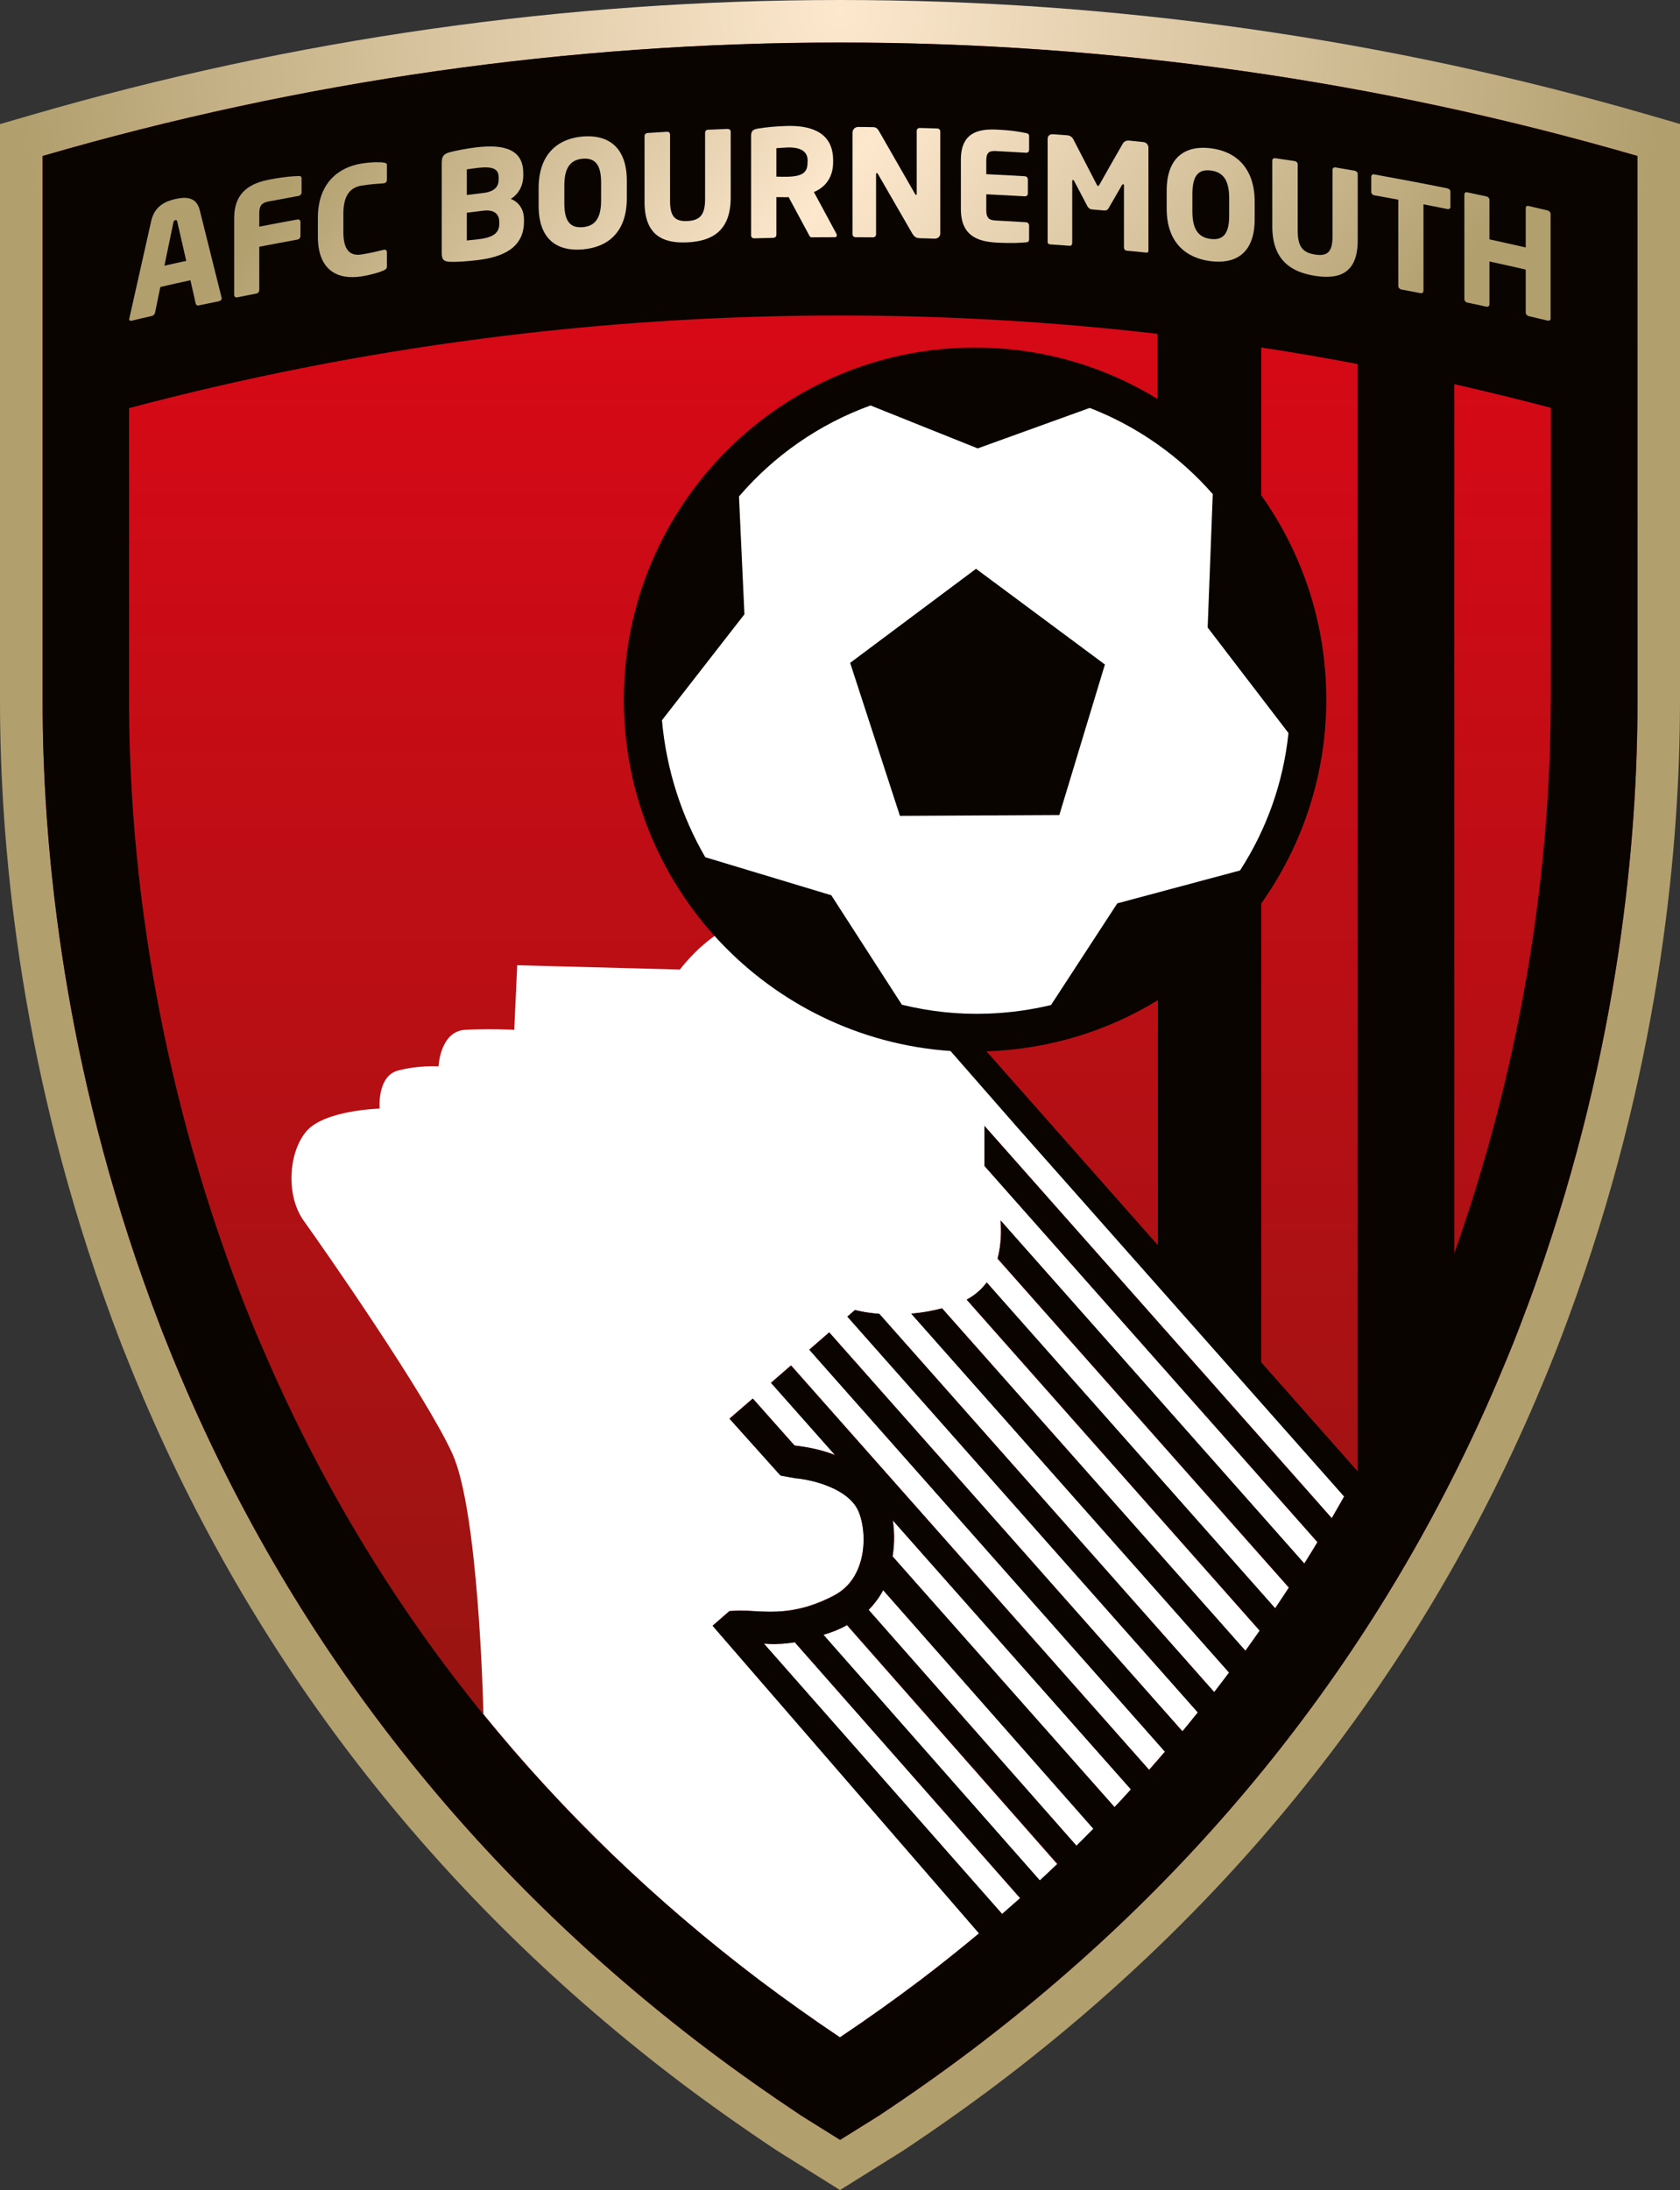
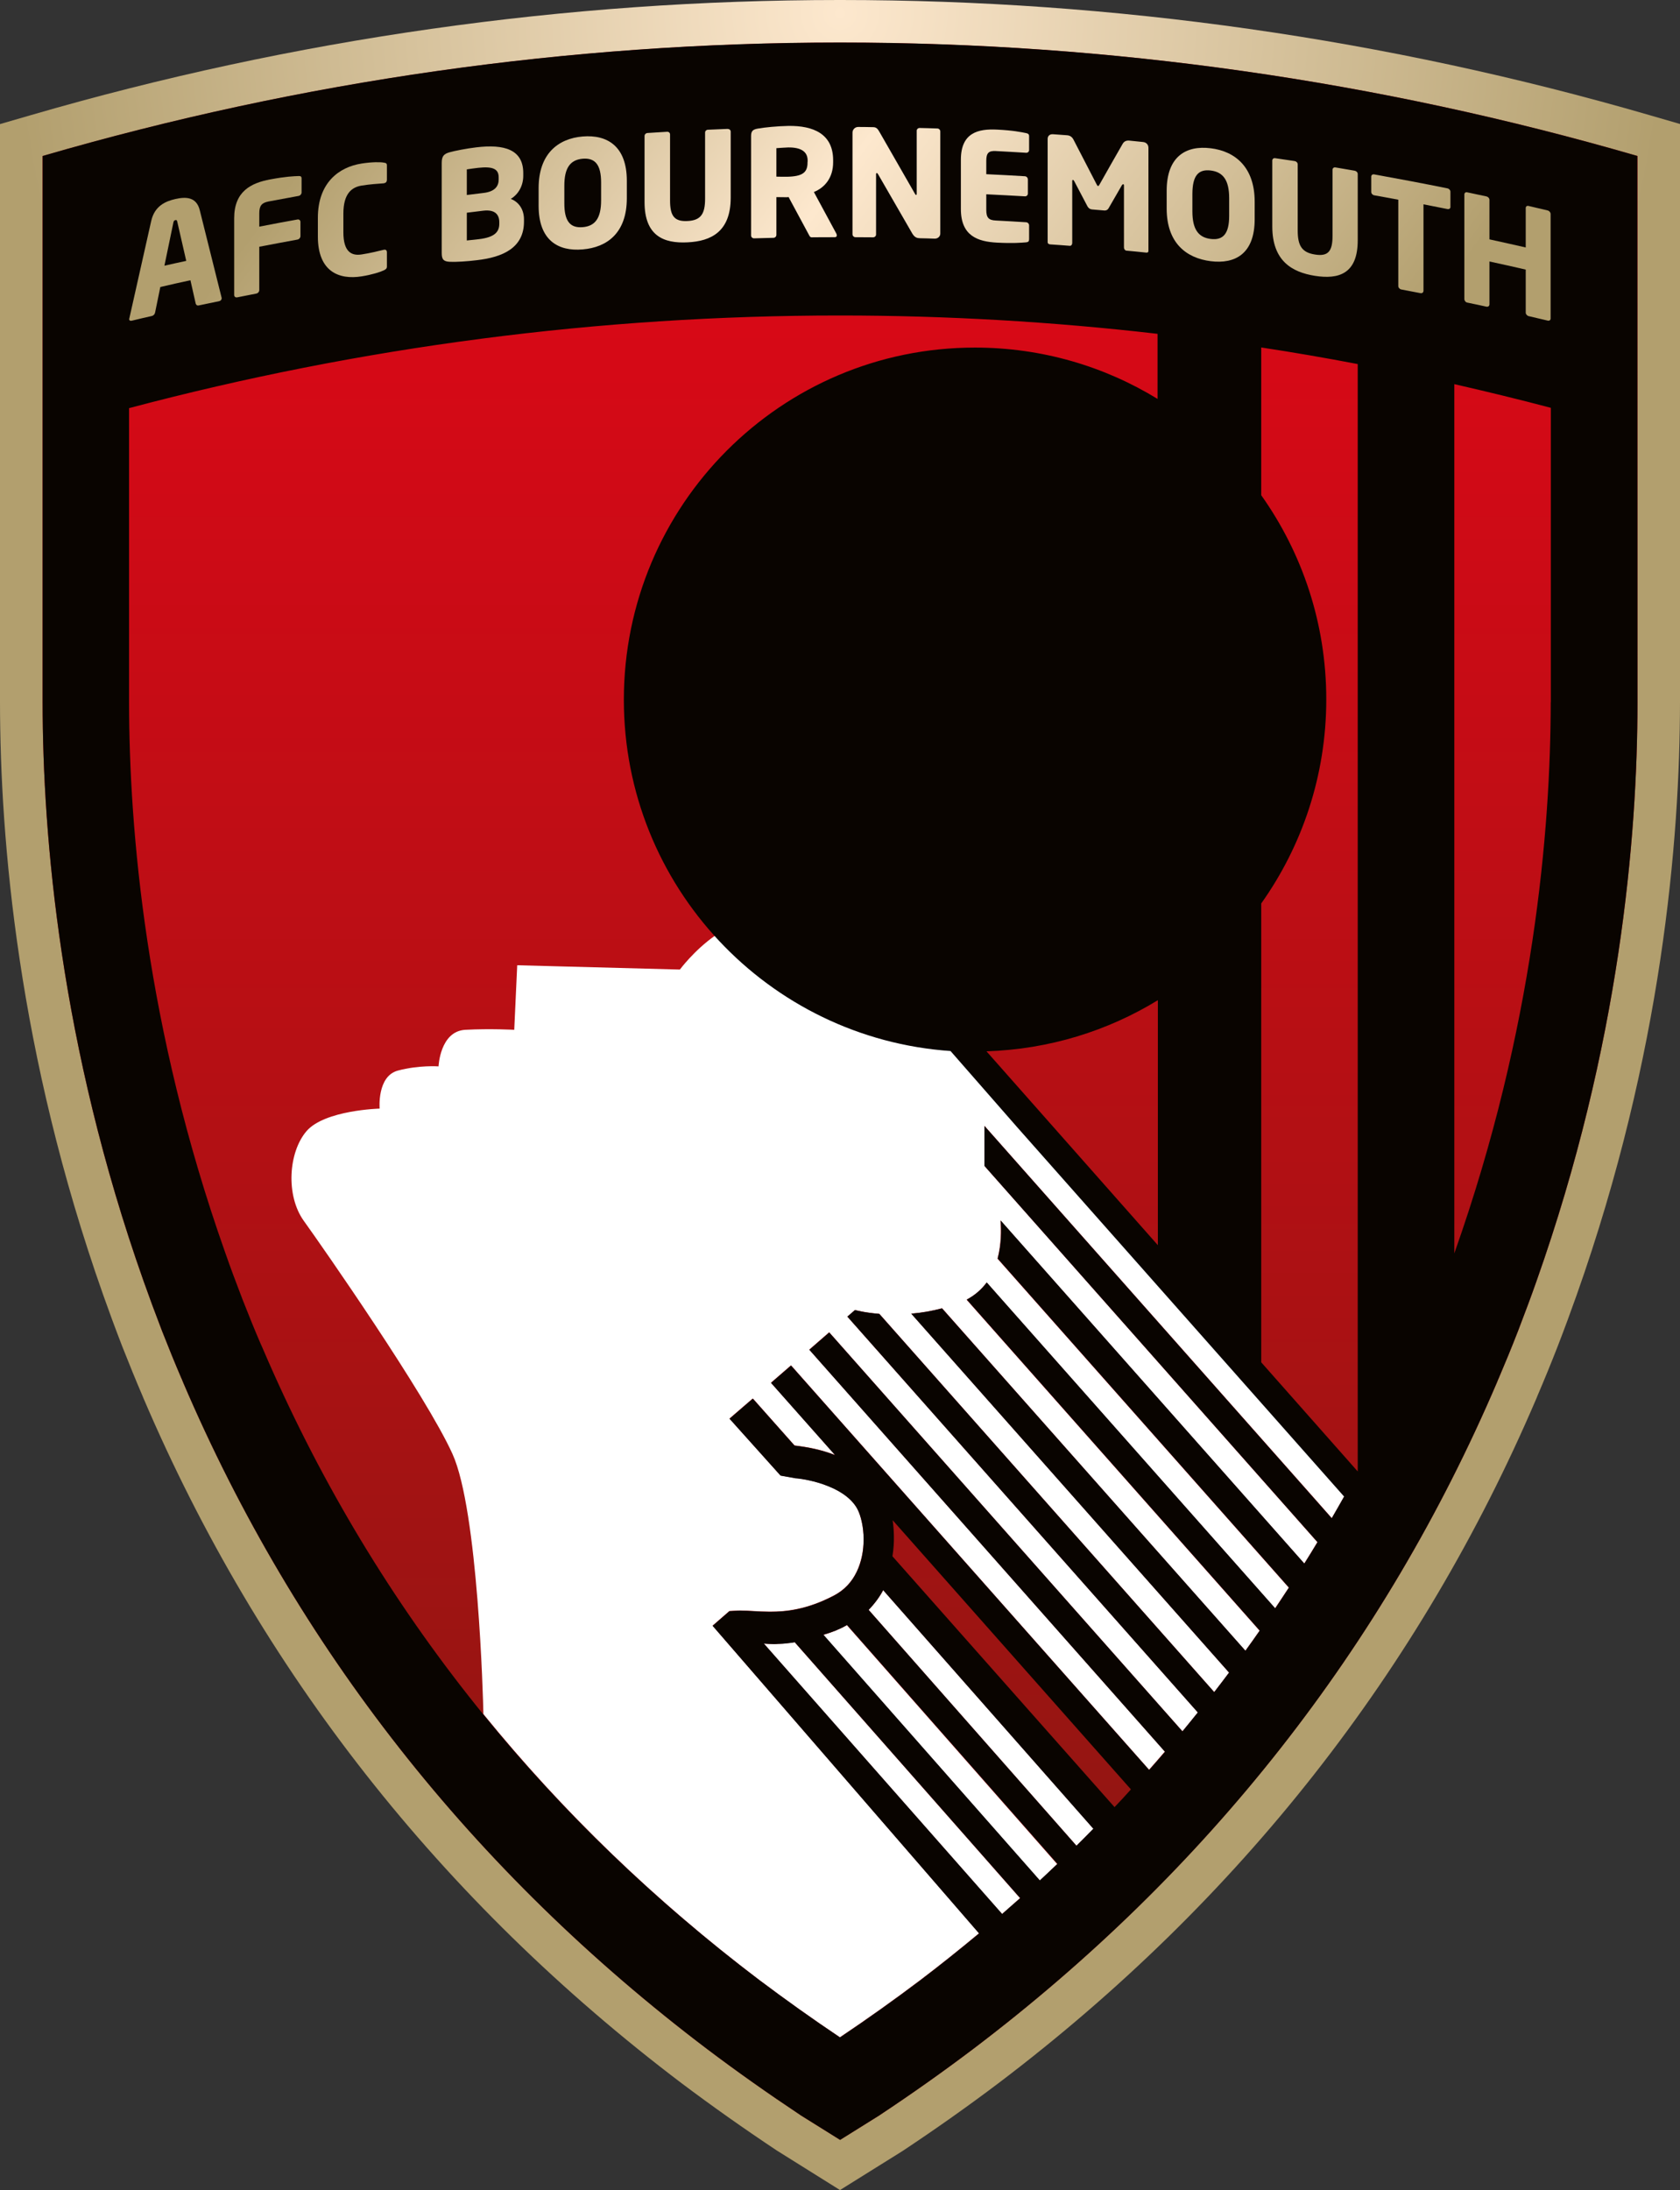
<svg xmlns="http://www.w3.org/2000/svg" version="1.1" id="Bournemouth" x="0px" y="0px" width="1640px" height="2137.3px" viewBox="0 0 1640 2137.3" style="enable-background:new 0 0 1640 2137.3;" xml:space="preserve">
  <rect x="0" y="0" width="1640" height="2137.3" fill="#333333" stroke="none" />
  <style type="text/css">
	.st0{fill:url(#SVGID_1_);}
	.st1{fill:url(#SVGID_2_);}
	.st2{fill:url(#SVGID_3_);}
	.st3{fill:url(#SVGID_4_);}
	.st4{fill:#FFFFFF;}
	.st5{fill:#090400;}
	.st6{fill:url(#SVGID_5_);}
	.st7{fill:url(#SVGID_6_);}
	.st8{fill:url(#SVGID_7_);}
	.st9{fill:url(#SVGID_8_);}
	.st10{fill:url(#SVGID_9_);}
	.st11{fill:url(#SVGID_10_);}
	.st12{fill:url(#SVGID_11_);}
	.st13{fill:url(#SVGID_12_);}
	.st14{fill:url(#SVGID_13_);}
	.st15{fill:url(#SVGID_14_);}
	.st16{fill:url(#SVGID_15_);}
	.st17{fill:url(#SVGID_16_);}
	.st18{fill:url(#SVGID_17_);}
	.st19{fill:url(#SVGID_18_);}
</style>
  <g>
    <linearGradient id="SVGID_1_" gradientUnits="userSpaceOnUse" x1="1004.715" y1="1813.73" x2="1683.31" y2="51.743">
      <stop offset="0" style="stop-color:#871811" />
      <stop offset="1" style="stop-color:#E10717" />
    </linearGradient>
    <path class="st0" d="M1132,1444.4c9.5,0.1,18.8,1.2,29.4,1.1c0,0,0,0,0,0C1150.8,1445.6,1141.6,1444.5,1132,1444.4   C1132.1,1444.4,1132.1,1444.4,1132,1444.4z" />
    <linearGradient id="SVGID_2_" gradientUnits="userSpaceOnUse" x1="1074.088" y1="1840.448" x2="1752.682" y2="78.46">
      <stop offset="0" style="stop-color:#871811" />
      <stop offset="1" style="stop-color:#E10717" />
    </linearGradient>
    <path class="st1" d="M1212.7,1467.6c4-1.1,7.8-2.4,11.4-3.9C1220.5,1465.2,1216.7,1466.5,1212.7,1467.6z" />
    <radialGradient id="SVGID_3_" cx="820" cy="12.63" r="805.884" gradientUnits="userSpaceOnUse">
      <stop offset="0" style="stop-color:#FDE8CE" />
      <stop offset="1" style="stop-color:#B29F6E" />
    </radialGradient>
    <path class="st2" d="M820,2137.3l-61.7-38.6c-31.9-21.2-63.2-43.3-93-65.7c-234.9-177.9-411.6-402.7-525.1-668.1l-1.4-3.4   c-6.3-14.6-12.6-30.2-19.5-47.6c-7.1-18.4-13.1-34.7-18.5-50C17.6,1028.7,0.1,819.5,0,685.4V121.1l30-8.7   C286.6,37.8,552.2,0,819.4,0h1.2c267.2,0,532.8,37.8,789.4,112.3l30,8.7v564.3c-0.1,134.1-17.6,343.3-100.9,578.6   c-5.4,15.3-11.4,31.6-18.5,50c-6.8,17.4-13.2,33-19.5,47.7l-1.3,3.2c-113.5,265.5-290.2,490.3-525.1,668.2   c-29.8,22.5-61.1,44.6-92.9,65.7l-0.9,0.6L820,2137.3z" />
    <linearGradient id="SVGID_4_" gradientUnits="userSpaceOnUse" x1="820.001" y1="2057.295" x2="820.001" y2="101.832">
      <stop offset="0" style="stop-color:#871811" />
      <stop offset="1" style="stop-color:#E10717" />
    </linearGradient>
    <path class="st3" d="M1461.4,1349l1.2-3l0.2-0.4l0.2-0.4c6.1-14.3,12.4-29.5,19-46.5c6.8-17.8,12.8-33.7,18-48.6   c81.3-229.7,98.5-433.9,98.5-564.8V152.3h0C1345.6,78.8,1083.9,41.6,820.6,41.6h-1.2c-263.3,0-525,37.2-777.8,110.7l0,0v533.1   c0.1,130.8,17.2,335,98.5,564.7c5.3,15,11.2,31,18.1,48.9c6.6,16.8,12.8,32,18.9,46.2l0.2,0.4l0.2,0.4l1.2,3   c110.6,258.5,282.8,477.6,511.8,650.9c29,21.9,59.5,43.4,90.6,64.1l0.4,0.3l38.6,24.1l38.6-24.1l0.4-0.3   c31.1-20.6,61.6-42.2,90.6-64.1C1178.6,1826.5,1350.8,1607.5,1461.4,1349z" />
    <g>
      <g>
        <path class="st4" d="M993.3,1099.7l-65.1-74.4c-91.2-6.3-172.5-48.3-230.2-112.2c-20.4,14.3-34.3,33.1-34.3,33.1L504.9,942     L502,1005c0,0-23.3-1.3-47.9,0c-24.6,1.5-26,35.7-26,35.7s-19.2-1.4-39.7,4.1c-20.5,5.5-17.8,37.1-17.8,37.1s-53.5,1.4-71.3,21.9     c-17.8,20.6-20.5,63-2.7,87.7c17.8,24.7,119.1,169.9,145.1,227.4c25,55.2,29.9,238.6,30.2,253.9     c77.7,95.6,167.6,182.4,269.5,259.6c25.1,18.9,51.5,37.7,78.5,55.8c27-18.1,53.4-36.9,78.7-56c19.5-14.8,38.5-30,57.1-45.5     l-260.1-300.2l0.2-0.2l16.2-14.1l5.2-0.3c1.5-0.1,3.3-0.2,5.2-0.2h0c4.3,0,8.5,0.3,13,0.5c5,0.3,10.2,0.6,15.8,0.6h0.6     c15,0,35.7-1.8,62.5-15.9c9.9-5.3,17.1-12.9,22-23.1c4.4-9.2,6.8-20.4,6.7-31.7c0.1-11.9-2.8-23.1-5.7-28.8     c-4.5-9.2-14.6-17.4-28.5-22.9c-13.9-5.7-27.7-7.4-29.3-7.6c-1.3-0.2-1.7-0.2-1.7-0.2l-0.8,0l-15.1-2.7l-0.1-0.1l-49.7-55.4     l0.2-0.2l22.5-19.4l0.2,0.2l0.2,0.3l0.1-0.1l0,0l40.3,45.4c13.5,1.7,25.4,3.9,39.5,9.3l-62.5-70.5l19.5-16.9l0.2,0.2l0.2,0.3     l0.1-0.1l349.1,394.2c5.2-5.8,10.3-11.8,15.4-17.7L790,1317.1l0.2-0.2l19.2-16.7l0.2,0.2l0.2,0.3l0.1,0l26.3,29.7l318.1,359.2     c5.1-6.1,10-12.3,15-18.4l-342.1-386.3l7.4-6.4l0.2,0c0.1,0,9.1,2.5,23.4,3.7l0.1,0l0.1,0.1l0.2,0.2c0,0,0.1,0,0.1,0l326.6,368.8     c4.9-6.3,9.7-12.7,14.5-19L889.6,1282l0.6-0.1c9.6-0.8,19.4-2.5,29.2-5.1l0.2,0l0.1,0.1l0.2,0.2c0,0,0.1,0,0.1,0l16.8,19     l278.9,314.9c4.7-6.5,9.3-13.1,13.9-19.6l-286-323l0.3-0.2c7.6-4.1,14-9.6,19-16.3l0.2-0.3l0.2,0.3l0.2,0.3c0,0,0,0,0.1-0.1     l23.7,26.8l257.4,290.7c4.5-6.7,9-13.5,13.4-20.2l-284.3-321l0-0.2c3.6-13.9,3.6-27.4,2.9-36.2l-0.1-0.9l0.6,0.7l0.3,0.3     c0,0,0-0.1,0-0.1l295.7,333.9c4.3-6.9,8.6-13.9,12.8-20.9L961,1137.8v-39l0.5,0.6l0.3,0.3v-0.1l63.5,71.7v0l258.5,291.8     l16.3,18.5c4.1-7.1,8.2-14.3,12.3-21.5L993.3,1099.7z" />
      </g>
      <g>
        <path class="st4" d="M775.7,1602.6c-1.8,0.3-3.6,0.5-5.5,0.8l-1.1,0.1c-0.6,0.1-1.1,0.1-1.7,0.2c-1,0.1-2,0.2-2.9,0.3     c-1.5,0.1-3.1,0.2-4.7,0.2l-0.6,0c-0.3,0-0.7,0-1,0.1c-0.7,0-1.4,0-2,0.1c-0.3,0-0.6,0-1,0l-0.1,0c-2.9,0-6-0.2-9.5-0.4     l232.6,263.9c5.9-5.1,11.7-10.3,17.5-15.5L775.7,1602.6z" />
      </g>
      <g>
        <path class="st4" d="M862.2,1551.9c-3.5,6.6-8.3,13.1-14.2,19.2l202.9,230.2c5.6-5.5,11-11.1,16.5-16.6L862.2,1551.9z" />
      </g>
      <g>
-         <path class="st4" d="M871.7,1483.9c0.7,4.7,1.1,9.6,1.2,14.6c0.1,7.1-0.4,13.9-1.5,20.5l216.6,244.6c5.4-5.7,10.7-11.5,16-17.3     L871.7,1483.9z" />
-       </g>
+         </g>
      <g>
        <path class="st4" d="M826.7,1586c-0.9,0.5-1.9,1.1-2.9,1.6l-1.5,0.8c-1.2,0.6-2.4,1.2-3.6,1.7l-0.1,0c-0.2,0.1-0.5,0.2-0.7,0.3     c-0.5,0.2-1,0.4-1.5,0.7l-0.1,0c-0.1,0.1-0.3,0.1-0.4,0.2c-0.1,0-0.2,0.1-0.4,0.2c-0.1,0.1-0.3,0.1-0.5,0.2     c-0.1,0-0.2,0.1-0.4,0.1c-3.8,1.5-7.3,2.7-10.9,3.7l211.3,239.8c5.8-5.3,11.3-10.7,17-16.1L826.7,1586z" />
      </g>
    </g>
    <path class="st5" d="M1598.4,152.2C1345.6,78.8,1083.9,41.5,820.6,41.5h-1.2c-263.3,0-525,37.2-777.8,110.7l0,0v533.1   c0.1,130.8,17.2,335,98.5,564.7c5.3,15,11.2,31,18.1,48.9c6.6,16.8,12.8,32,18.9,46.2l0.2,0.4l0.2,0.4l1.2,3   c110.6,258.5,282.8,477.6,511.8,650.9c29,21.9,59.5,43.4,90.6,64.1l0.4,0.3l38.6,24.1l38.6-24.1l0.4-0.3   c31.1-20.6,61.6-42.2,90.6-64.1c228.9-173.3,401.1-392.3,511.7-650.9l1.2-3l0.2-0.4l0.2-0.4c6.1-14.3,12.4-29.5,19-46.5   c6.8-17.8,12.8-33.7,18-48.6c81.3-229.7,98.5-433.9,98.5-564.8L1598.4,152.2L1598.4,152.2z M978.3,1867.9l-232.6-263.9   c3.5,0.3,6.6,0.4,9.6,0.5l0.1,0c0.3,0,0.7,0,1,0c0.7-0.1,1.3-0.1,2-0.1c0.3,0,0.7,0,1-0.1l0.6,0c1.5-0.1,3.1-0.1,4.7-0.2   c1-0.1,1.9-0.2,2.9-0.3c0.6-0.1,1.1-0.1,1.7-0.2l1.1-0.1c1.8-0.2,3.7-0.4,5.5-0.8l220.1,249.7   C990,1857.5,984.2,1862.7,978.3,1867.9z M1015.1,1835.1l-211.3-239.8c3.6-1,7.2-2.2,11-3.7c0.1,0,0.2-0.1,0.4-0.1   c0.2,0,0.3-0.1,0.5-0.2c0.1-0.1,0.2-0.1,0.4-0.2c0.1-0.1,0.3-0.1,0.4-0.2l0.1,0c0.5-0.2,1-0.4,1.5-0.7c0.2-0.1,0.5-0.2,0.7-0.3   l0.1,0c1.2-0.5,2.4-1.1,3.6-1.7l1.5-0.8c1-0.5,2-1,2.9-1.6l205.4,233.1C1026.5,1824.4,1020.9,1829.8,1015.1,1835.1z M1050.8,1801.3   l-202.9-230.2c6-6.2,10.7-12.7,14.2-19.3l205.2,232.9C1061.8,1790.2,1056.4,1795.9,1050.8,1801.3z M1088,1763.6l-216.8-244.8   c1.1-6.9,1.6-13.7,1.4-20.4c-0.1-4.9-0.5-9.9-1.2-14.8l232.6,262.7C1098.8,1752.1,1093.5,1757.9,1088,1763.6z M1300,1481.7   l-338.5-382.3l-0.5-0.6v39l325.2,367.2c-4.2,7-8.5,14-12.9,20.9l-295.9-334.2l-0.6-0.7l0.1,0.9c0.7,8.9,0.7,22.3-2.9,36.2l0,0.2   l284.3,321c-4.4,6.8-8.9,13.6-13.4,20.3l-257.7-291l-23.7-26.8l-0.2-0.3l-0.2,0.3c-5,6.7-11.4,12.2-19,16.3l-0.3,0.2l286,323   c-4.6,6.6-9.2,13.2-14,19.7L919.7,1277l-0.1-0.1l-0.2,0c-9.8,2.6-19.7,4.3-29.2,5.1l-0.6,0.1l310.2,350.2   c-4.8,6.4-9.6,12.8-14.5,19.1l-326.9-369.1l-0.1-0.1l-0.1,0c-14.3-1.1-23.3-3.6-23.4-3.7l-0.2,0l-7.4,6.4l342.1,386.3   c-5,6.2-9.9,12.4-15,18.5l-344.6-389.1l-0.2-0.2l-19.2,16.7l-0.2,0.2l347.2,392.3c-5.1,5.9-10.2,11.9-15.5,17.8l-349.4-394.5   l-0.2-0.2l-19.5,16.9l62.5,70.5c-14.1-5.4-26-7.6-39.6-9.3l-40.5-45.6l-0.2-0.2l-22.5,19.4l-0.2,0.2l49.7,55.4l0.1,0.1l15.1,2.7   l0.8,0c0,0,0.4,0,1.7,0.2c1.5,0.2,15.3,1.8,29.3,7.6c13.9,5.6,24,13.7,28.5,22.9c2.9,5.7,5.8,16.9,5.7,28.8   c0.1,11.3-2.2,22.5-6.7,31.7c-4.9,10.2-12.1,17.8-22,23.1c-26.8,14.1-47.5,15.9-62.5,15.9h-0.6c-5.5,0-10.7-0.3-15.8-0.6   c-4.5-0.3-8.7-0.5-13-0.5h0c-1.9,0-3.6,0.1-5.2,0.2l-5.2,0.3l-16.2,14.1l-0.2,0.2l260.1,300.2c-18.7,15.5-37.6,30.7-57.1,45.5   c-25.3,19.1-51.7,37.9-78.7,56c-27-18.1-53.3-36.9-78.5-55.8c-216.9-164.2-379.9-371.4-484.7-615.9l-0.9-2.1l-0.2-0.4l-0.4-0.9   l-0.4-0.9l-0.2-0.4c-5.8-13.4-11.6-27.7-17.8-43.5c-6.6-17.1-12.2-32.2-17.2-46.5c-77.3-218.4-93.6-412.3-93.7-536.4l0-287.3   c226.1-60,459-90.4,693.1-90.4h1.2c103.6,0,207,6,309.7,17.9v63.5c-51.9-31.8-113-50.1-178.3-50.1   c-189.3,0-342.7,153.9-342.7,343.7c0,181.8,140.8,330.5,318.9,342.8l65.1,74.4l319.1,360.4   C1308.3,1467.3,1304.2,1474.5,1300,1481.7z M1130.3,976.1v239.1L963,1026C1024.2,1024,1081.3,1006.1,1130.3,976.1z M1325.4,1436   l-94.2-106.5V881.7c39.9-56.2,63.5-124.9,63.5-199.2c0-74.3-23.6-143-63.5-199.2V339.1c31.5,4.8,62.9,10.2,94.2,16.2V1436z    M1513.8,685.3c-0.1,124.2-16.4,318.1-93.7,536.7c-0.1,0.4-0.3,0.8-0.4,1.2V374.9c31.5,7.2,62.9,14.8,94.2,23.1V685.3z" />
-     <path class="st4" d="M954.4,437.6l-104.6-41.9c-50.3,18.2-94.4,49.1-128.4,88.8l5.3,115l-78.4,100.7l-2.1,2.7   c4.3,48.2,19.1,93.7,42.3,133.7l0.4,0.1l122.6,37l68.9,106.8c26.9,6.6,55.1,9.8,84.1,8.7c21.2-0.8,41.7-3.6,61.5-8.4l64.7-99.2   l119.8-32.1c25.6-39.5,42.2-85.1,47.3-134.1l-78.9-103l5-130.2c-32.4-37-73.6-66.1-120.1-84.1L954.4,437.6z M1034.1,795.4   l-155.6,0.8l-48.6-149.3l122.9-91.8l125.8,93.4L1034.1,795.4z" />
    <g>
      <linearGradient id="SVGID_5_" gradientUnits="userSpaceOnUse" x1="201.403" y1="286.733" x2="975.769" y2="865.698">
        <stop offset="0" style="stop-color:#B29F6E" />
        <stop offset="0.442" style="stop-color:#FDE8CE" />
        <stop offset="1" style="stop-color:#B29F6E" />
      </linearGradient>
      <path class="st6" d="M214,293.9c-6.7,1.4-13.4,2.8-20.1,4.2c-1.5,0.3-2.6-0.6-2.9-2c-1.7-7.5-3.4-15.1-5.1-22.6    c-9.8,2.1-19.6,4.3-29.4,6.6c-1.7,8.3-3.4,16.6-5.1,24.9c-0.3,1.5-1.4,2.9-2.9,3.3c-6.7,1.5-13.3,3.1-20,4.7    c-1.4,0.3-2.5-0.3-2.4-1.7c0-0.1,0.2-0.5,0.2-0.8c7.1-31.6,14.2-63.2,21.3-94.8c3.3-14.7,13.9-19.3,23.7-21.5    c9.9-2.2,20.4-2.3,23.7,10.9c7.1,28.4,14.2,56.8,21.3,85.3c0,0.3,0.2,0.6,0.1,0.7C216.4,292.5,215.4,293.6,214,293.9z     M173.1,216.6c-0.3-1.4-0.6-2.1-1.9-1.8c-1.3,0.3-1.7,1.1-2,2.6c-2.9,14-5.8,28-8.7,41.9c7.1-1.6,14.2-3.2,21.3-4.7    C178.9,241.9,176,229.2,173.1,216.6z" />
      <linearGradient id="SVGID_6_" gradientUnits="userSpaceOnUse" x1="249.675" y1="222.19" x2="1023.938" y2="801.077">
        <stop offset="0" style="stop-color:#B29F6E" />
        <stop offset="0.442" style="stop-color:#FDE8CE" />
        <stop offset="1" style="stop-color:#B29F6E" />
      </linearGradient>
      <path class="st7" d="M291.5,191.2c-9.8,1.8-19.5,3.6-29.2,5.4c-6.8,1.3-9.2,4.1-9.2,11.6c0,4.4,0,8.7,0,13    c12.4-2.4,24.8-4.8,37.3-7c1.6-0.3,2.9,0.8,2.9,2.4c0,4.6,0,9.2,0,13.8c0,1.6-1.3,3.1-2.9,3.4c-12.4,2.3-24.9,4.6-37.3,7    c0,14.1,0,28.2,0,42.3c0,1.6-1.3,3.1-2.9,3.4c-6.2,1.2-12.5,2.5-18.7,3.7c-1.6,0.3-2.9-0.7-2.9-2.3c0-24.9,0-49.9,0-74.9    c0-26.3,16.5-34.4,35.1-37.9c15.6-2.9,22.7-3.1,27.8-3.3c2-0.1,2.9,0.5,2.9,2.4c0,4.5,0,9,0,13.5    C294.4,189.4,293.1,190.9,291.5,191.2z" />
      <linearGradient id="SVGID_7_" gradientUnits="userSpaceOnUse" x1="290.634" y1="167.419" x2="1064.726" y2="746.178">
        <stop offset="0" style="stop-color:#B29F6E" />
        <stop offset="0.442" style="stop-color:#FDE8CE" />
        <stop offset="1" style="stop-color:#B29F6E" />
      </linearGradient>
      <path class="st8" d="M374.5,263.9c-3,1.5-11.4,4.2-21.5,5.8c-21.9,3.5-42.7-4.4-42.7-38.9c0-6.1,0-12.2,0-18.2    c0-34.5,20.8-49.6,42.7-53c10.1-1.6,18.5-1.5,21.5-0.9c2.1,0.3,3.2,0.6,3.2,2.7c0,4.7,0,9.4,0,14.1c0,1.7-0.9,3-2.8,3.3    c-0.1,0-0.3,0.1-0.4,0.1c-5.5,0.4-13.4,0.9-21.4,2.2c-10,1.6-17.9,8.1-17.9,27.4c0,6,0,12.1,0,18.2c0,19.2,8,23.2,17.9,21.6    c8-1.2,15.9-3.2,21.4-4.5c0.1,0,0.3,0,0.4-0.1c1.9-0.3,2.8,0.8,2.8,2.5c0,4.7,0,9.3,0,14C377.7,262.1,376.5,263,374.5,263.9z" />
      <linearGradient id="SVGID_8_" gradientUnits="userSpaceOnUse" x1="337.745" y1="104.272" x2="1112.113" y2="683.237">
        <stop offset="0" style="stop-color:#B29F6E" />
        <stop offset="0.442" style="stop-color:#FDE8CE" />
        <stop offset="1" style="stop-color:#B29F6E" />
      </linearGradient>
      <path class="st9" d="M465.7,253.9c-9.5,1.2-20.9,1.9-26.5,1.6c-5.8-0.3-8-1.9-8-8.4c0-29.4,0-58.7,0-88.1c0-6.5,2-8.8,7.7-10.4    c4.9-1.4,16.7-3.7,26-4.8c27.4-3.3,45.9,2.1,45.9,25.1c0,0.9,0,1.8,0,2.6c0,9.5-4.5,18-12.2,22.6c7.7,2.9,12.9,10.1,12.9,20    c0,0.7,0,1.4,0,2.2C511.5,241.9,490.8,251,465.7,253.9z M486.8,173.1c0-7.9-5.1-11-20.1-9.3c-2.3,0.3-9,1.1-11,1.5    c0,8.3,0,16.6,0,25c5.4-0.7,10.8-1.3,16.3-2c11.4-1.3,14.8-6.9,14.8-13.1C486.8,174.6,486.8,173.8,486.8,173.1z M487.4,216.8    c0-7-3.8-12.5-15.4-11.2c-5.4,0.7-10.9,1.3-16.3,2c0,9.1,0,18,0,27.1c2.3-0.3,9.8-1.1,11.9-1.3c15-1.8,19.8-6.9,19.8-15    C487.4,217.9,487.4,217.4,487.4,216.8z" />
      <linearGradient id="SVGID_9_" gradientUnits="userSpaceOnUse" x1="380.245" y1="47.473" x2="1154.418" y2="626.293">
        <stop offset="0" style="stop-color:#B29F6E" />
        <stop offset="0.442" style="stop-color:#FDE8CE" />
        <stop offset="1" style="stop-color:#B29F6E" />
      </linearGradient>
      <path class="st10" d="M568.8,243.4c-24,2.1-43-8.9-43-42.5c0-5.7,0-11.5,0-17.3c0-33.6,19.1-48.4,43-50.4c24-2,43.1,9.5,43.1,43.2    c0,5.7,0,11.5,0,17.3C611.8,227.2,592.8,241.4,568.8,243.4z M586.8,178.2c0-17.4-5.8-24.3-18-23.3c-12.2,1.1-17.9,9-17.9,26.3    c0,5.7,0,11.5,0,17.3c0,17.4,5.7,24.2,17.9,23.2c12.2-1,18-8.8,18-26.2C586.8,189.7,586.8,183.9,586.8,178.2z" />
      <linearGradient id="SVGID_10_" gradientUnits="userSpaceOnUse" x1="424.068" y1="-10.928" x2="1197.934" y2="567.663">
        <stop offset="0" style="stop-color:#B29F6E" />
        <stop offset="0.442" style="stop-color:#FDE8CE" />
        <stop offset="1" style="stop-color:#B29F6E" />
      </linearGradient>
      <path class="st11" d="M671.2,236.5c-23.2,1.2-42-6.2-42-39.3c0-21.5,0-43,0-64.5c0-1.5,1.3-2.8,2.9-2.9c6.4-0.4,12.7-0.8,19.1-1.2    c1.6-0.1,2.9,1,2.9,2.6c0,21.5,0,42.9,0,64.4c0,14.8,3.9,20.8,17,20.1c13.1-0.6,17.2-7,17.2-21.8c0-21.5,0-43,0-64.5    c0-1.6,1.3-2.8,2.9-2.8c6.3-0.3,12.6-0.5,19-0.8c1.6,0,3.1,1,3.1,2.6c0,21.5,0,42.9,0,64.5C713.3,226,694.3,235.4,671.2,236.5z" />
      <linearGradient id="SVGID_11_" gradientUnits="userSpaceOnUse" x1="455.135" y1="-52.506" x2="1229.13" y2="526.182">
        <stop offset="0" style="stop-color:#B29F6E" />
        <stop offset="0.442" style="stop-color:#FDE8CE" />
        <stop offset="1" style="stop-color:#B29F6E" />
      </linearGradient>
      <path class="st12" d="M814.7,231.5c-7.5,0-14.9,0-22.4,0.1c-1.6,0-2.1-1.4-2.9-2.9c-6.5-12.1-13.1-24.3-19.6-36.4    c-0.5,0-1.1,0.1-1.6,0.2c-3.1,0-7.6-0.2-10.3-0.1c0,12.2,0,24.5,0,36.8c0,1.6-1.3,2.9-2.9,2.9c-6.3,0.2-12.6,0.3-18.9,0.5    c-1.6,0-2.9-1.2-2.9-2.8c0-32.4,0-64.8,0-97.2c0-5,2.1-6.3,6.6-7.1c6.7-1.2,19.1-2.4,29.6-2.6c24.8-0.4,43.9,7.9,43.9,33.5    c0,0.6,0,1.2,0,1.9c0,15.3-8.2,24.8-18.8,29.1c7.3,13.6,14.7,27.1,22,40.7c0.3,0.6,0.4,1.2,0.4,1.6    C816.9,230.8,816.3,231.5,814.7,231.5z M788.4,156.6c0-8.8-6.8-12.9-19.1-12.7c-2,0.1-9.6,0.5-11.4,0.7c0,9.3,0,18.5,0,27.8    c1.6,0.1,8.7,0.1,10.3,0.1c15.3-0.3,20.2-4.2,20.1-14C788.4,157.9,788.4,157.2,788.4,156.6z" />
      <linearGradient id="SVGID_12_" gradientUnits="userSpaceOnUse" x1="494.877" y1="-105.904" x2="1269.144" y2="472.986">
        <stop offset="0" style="stop-color:#B29F6E" />
        <stop offset="0.442" style="stop-color:#FDE8CE" />
        <stop offset="1" style="stop-color:#B29F6E" />
      </linearGradient>
      <path class="st13" d="M912.4,232.9c-4.7-0.2-9.5-0.3-14.3-0.4c-3-0.1-5.2-0.7-7.6-4.7c-11.1-19.3-22.2-38.5-33.3-57.7    c-0.5-0.9-0.9-1.2-1.3-1.2c-0.4,0-0.7,0.3-0.7,1.2c0,19.5,0,39.1,0,58.7c0,1.6-1.3,2.8-2.9,2.8c-5.7,0-11.5-0.1-17.2-0.1    c-1.6,0-2.9-1.3-2.9-2.9c0-33.1,0-66.1,0-99.2c0-3,2.5-5.5,5.5-5.5c4.9,0,9.8,0.1,14.7,0.2c2.9,0,4.4,1.5,6.1,4.6    c11.5,20.1,23,40.1,34.6,60.3c0.5,0.9,0.7,1.2,1.1,1.2c0.3,0,0.8-0.2,0.7-1.3c0-20.4,0-40.8,0-61.3c0-1.6,1.3-2.7,2.9-2.7    c5.7,0.1,11.5,0.3,17.2,0.5c1.6,0,2.9,1.3,2.9,2.9c0,33.1,0,66.2,0,99.3C918.1,230.7,915.5,233,912.4,232.9z" />
      <linearGradient id="SVGID_13_" gradientUnits="userSpaceOnUse" x1="530.273" y1="-153.028" x2="1304.337" y2="425.711">
        <stop offset="0" style="stop-color:#B29F6E" />
        <stop offset="0.442" style="stop-color:#FDE8CE" />
        <stop offset="1" style="stop-color:#B29F6E" />
      </linearGradient>
      <path class="st14" d="M1001.7,236.5c-5.1,0.4-12.5,1.1-28.3,0.3c-18.8-1-35.4-6.4-35.4-32.8c0-16,0-32.1,0-48.1    c0-26.4,16.8-30.4,35.6-29.4c15.7,0.8,23.1,2.4,28.1,3.4c2,0.4,2.9,1.2,2.9,3c0,4.5,0,9,0,13.5c0,1.6-1.3,2.8-2.9,2.7    c-9.9-0.6-19.7-1.2-29.6-1.7c-6.9-0.4-9.3,1.9-9.3,9.4c0,4.4,0,8.8,0,13.2c12.6,0.6,25.1,1.2,37.7,2c1.6,0.1,2.9,1.5,2.9,3.1    c0,4.6,0,9.2,0,13.8c0,1.6-1.3,2.8-2.9,2.7c-12.6-0.7-25.1-1.4-37.7-2c0,5.1,0,10.2,0,15.3c0,7.6,2.4,10,9.3,10.3    c9.9,0.5,19.7,1.1,29.6,1.7c1.6,0.1,2.9,1.5,2.9,3.1c0,4.5,0,9,0,13.4C1004.6,235.5,1003.8,236.3,1001.7,236.5z" />
      <linearGradient id="SVGID_14_" gradientUnits="userSpaceOnUse" x1="560.075" y1="-193.336" x2="1334.466" y2="385.648">
        <stop offset="0" style="stop-color:#B29F6E" />
        <stop offset="0.442" style="stop-color:#FDE8CE" />
        <stop offset="1" style="stop-color:#B29F6E" />
      </linearGradient>
      <path class="st15" d="M1118.7,246.5c-6.4-0.7-12.8-1.3-19.2-1.9c-1.3-0.2-2.3-1.5-2.3-3.2c0-20.1,0-40.3,0-60.4    c0-1-0.4-1.2-0.8-1.2c-0.4,0-0.7,0.3-1.2,0.9c-4.4,7.6-8.7,15.1-13.1,22.7c-1,1.6-2.5,2.2-4.4,2c-3.9-0.4-7.8-0.6-11.6-1    c-1.9-0.2-3.3-1-4.4-2.8c-4.4-8.3-8.7-16.6-13.1-24.9c-0.4-0.7-0.8-1.1-1.2-1.1c-0.3,0-0.7,0.1-0.7,1.1c0,20.1,0,40.3,0,60.4    c0,1.6-1,2.9-2.3,2.8c-6.4-0.5-12.8-1-19.2-1.4c-1.1-0.1-2.5-0.6-2.5-2.2c0-33.6,0-67.2,0-100.7c0-3.1,2.2-4.8,5.2-4.6    c4.6,0.3,9.1,0.7,13.7,1c3.1,0.2,5.1,1.8,6.4,4.4c7.4,14.3,14.8,28.7,22.3,43.1c0.6,1.2,1,2,1.6,2c0.6,0.1,1-0.6,1.6-1.7    c7.4-13.1,14.8-26.2,22.3-39.2c1.3-2.4,3.3-3.6,6.4-3.4c4.5,0.4,9.1,0.9,13.7,1.4c3,0.3,5.2,2.5,5.2,5.6c0,33.5,0,67,0,100.5    C1121.2,246.4,1119.9,246.7,1118.7,246.5z" />
      <linearGradient id="SVGID_15_" gradientUnits="userSpaceOnUse" x1="594.519" y1="-239.254" x2="1368.768" y2="339.623">
        <stop offset="0" style="stop-color:#B29F6E" />
        <stop offset="0.442" style="stop-color:#FDE8CE" />
        <stop offset="1" style="stop-color:#B29F6E" />
      </linearGradient>
      <path class="st16" d="M1181.9,254.9c-23.9-3-43-17.8-43-51.4c0-5.8,0-11.5,0-17.3c0-33.6,19-44.5,43-41.5    c23.9,2.9,42.9,18.5,42.9,52.1c0,5.7,0,11.5,0,17.2C1224.8,247.6,1205.8,257.9,1181.9,254.9z M1199.9,193.4c0-17.4-5.8-25.5-18-27    c-12.2-1.5-17.8,5.2-17.9,22.6c0,5.8,0,11.5,0,17.3c0,17.3,5.7,25.4,17.9,26.9c12.1,1.5,18-5.1,18-22.5    C1199.9,205,1199.9,199.2,1199.9,193.4z" />
      <linearGradient id="SVGID_16_" gradientUnits="userSpaceOnUse" x1="627.28" y1="-282.871" x2="1401.406" y2="295.913">
        <stop offset="0" style="stop-color:#B29F6E" />
        <stop offset="0.442" style="stop-color:#FDE8CE" />
        <stop offset="1" style="stop-color:#B29F6E" />
      </linearGradient>
      <path class="st17" d="M1283.7,269.2c-22.9-3.6-41.6-14.9-41.7-48c0-21.5,0-43,0-64.5c0-1.6,1.3-2.6,2.9-2.3    c6.3,0.9,12.7,1.9,19,2.8c1.6,0.3,2.9,1.6,2.9,3.2c0,21.5,0,43,0,64.4c0,14.8,3.9,21.6,16.9,23.6c13,2.1,17.1-3.4,17.1-18.2    c0-21.5,0-43,0-64.5c0-1.6,1.3-2.6,2.9-2.3c6.2,1,12.5,2.1,18.7,3.2c1.6,0.3,3,1.6,3,3.2c0,21.5,0,43,0,64.5    C1325.5,267.4,1306.7,272.8,1283.7,269.2z" />
      <linearGradient id="SVGID_17_" gradientUnits="userSpaceOnUse" x1="653.314" y1="-318.075" x2="1427.631" y2="260.854">
        <stop offset="0" style="stop-color:#B29F6E" />
        <stop offset="0.442" style="stop-color:#FDE8CE" />
        <stop offset="1" style="stop-color:#B29F6E" />
      </linearGradient>
      <path class="st18" d="M1412.9,204c-7.8-1.6-15.5-3.1-23.3-4.6c0,28.1,0,56.2,0,84.3c0,1.7-1.3,2.7-2.9,2.4    c-6.3-1.2-12.5-2.4-18.8-3.6c-1.6-0.3-2.9-1.8-2.9-3.4c0-28.1,0-56.2,0-84.2c-7.8-1.5-15.7-2.9-23.5-4.3c-1.6-0.3-2.9-1.7-2.9-3.3    c0-4.9,0-9.9,0-14.9c0-1.6,1.3-2.5,2.9-2.2c23.8,4.3,47.6,8.8,71.4,13.6c1.6,0.3,3,1.8,3,3.3c0,5,0,10,0,15    C1415.9,203.5,1414.4,204.4,1412.9,204z" />
      <linearGradient id="SVGID_18_" gradientUnits="userSpaceOnUse" x1="674.415" y1="-345.742" x2="1448.461" y2="232.984">
        <stop offset="0" style="stop-color:#B29F6E" />
        <stop offset="0.442" style="stop-color:#FDE8CE" />
        <stop offset="1" style="stop-color:#B29F6E" />
      </linearGradient>
      <path class="st19" d="M1510.9,312.9c-6.2-1.5-12.5-3-18.7-4.4c-1.5-0.4-2.9-2-2.8-3.6c0-13.9,0-27.9,0-41.8    c-11.8-2.7-23.6-5.4-35.4-7.9c0,13.9,0,27.9,0,41.8c0,1.6-1.3,2.6-2.9,2.3c-6.2-1.4-12.5-2.7-18.8-4c-1.6-0.3-2.8-1.9-2.8-3.5    c0-34,0-68,0-102c0-1.6,1.3-2.5,2.8-2.1c6.3,1.3,12.6,2.7,18.8,4c1.6,0.4,2.9,1.8,2.9,3.4c0,12.8,0,25.7,0,38.5    c11.8,2.6,23.6,5.2,35.4,7.9c0-12.8,0-25.7,0-38.5c0-1.6,1.3-2.4,2.8-2c6.2,1.4,12.5,2.9,18.7,4.4c1.5,0.4,2.8,1.9,2.8,3.4    c0,34,0,68,0,102C1513.8,312.3,1512.4,313.3,1510.9,312.9z" />
    </g>
  </g>
</svg>